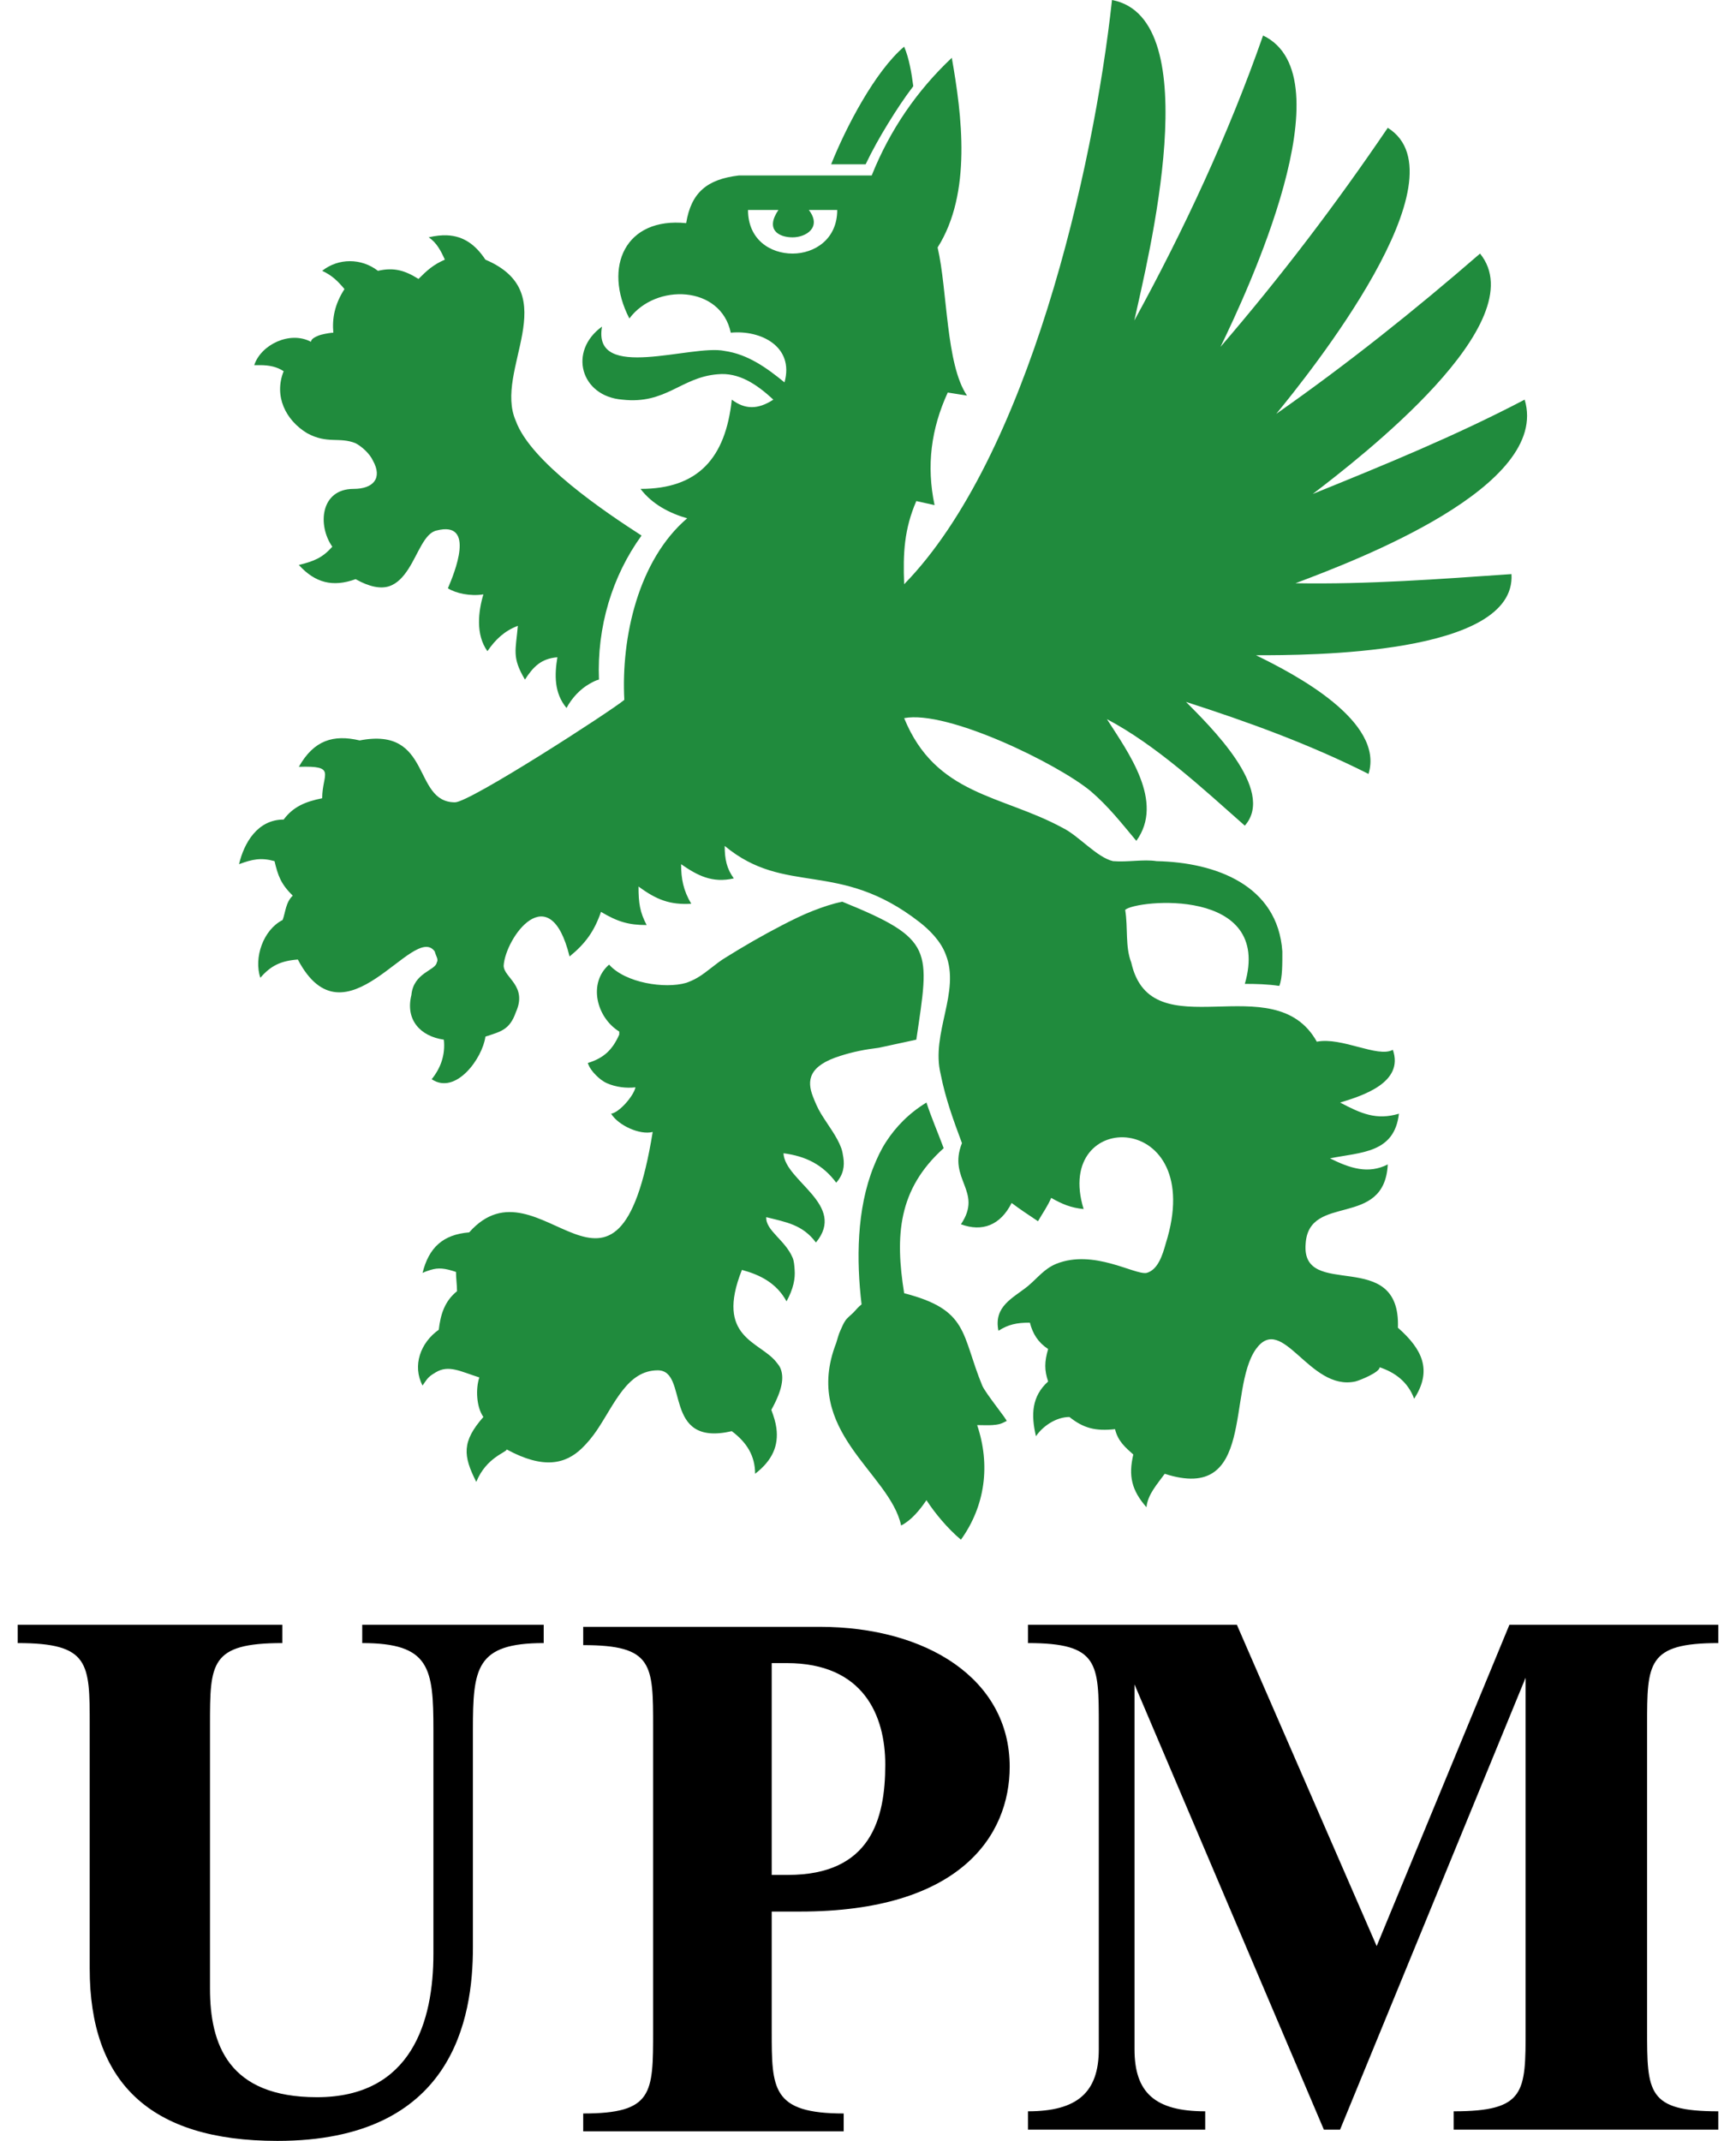
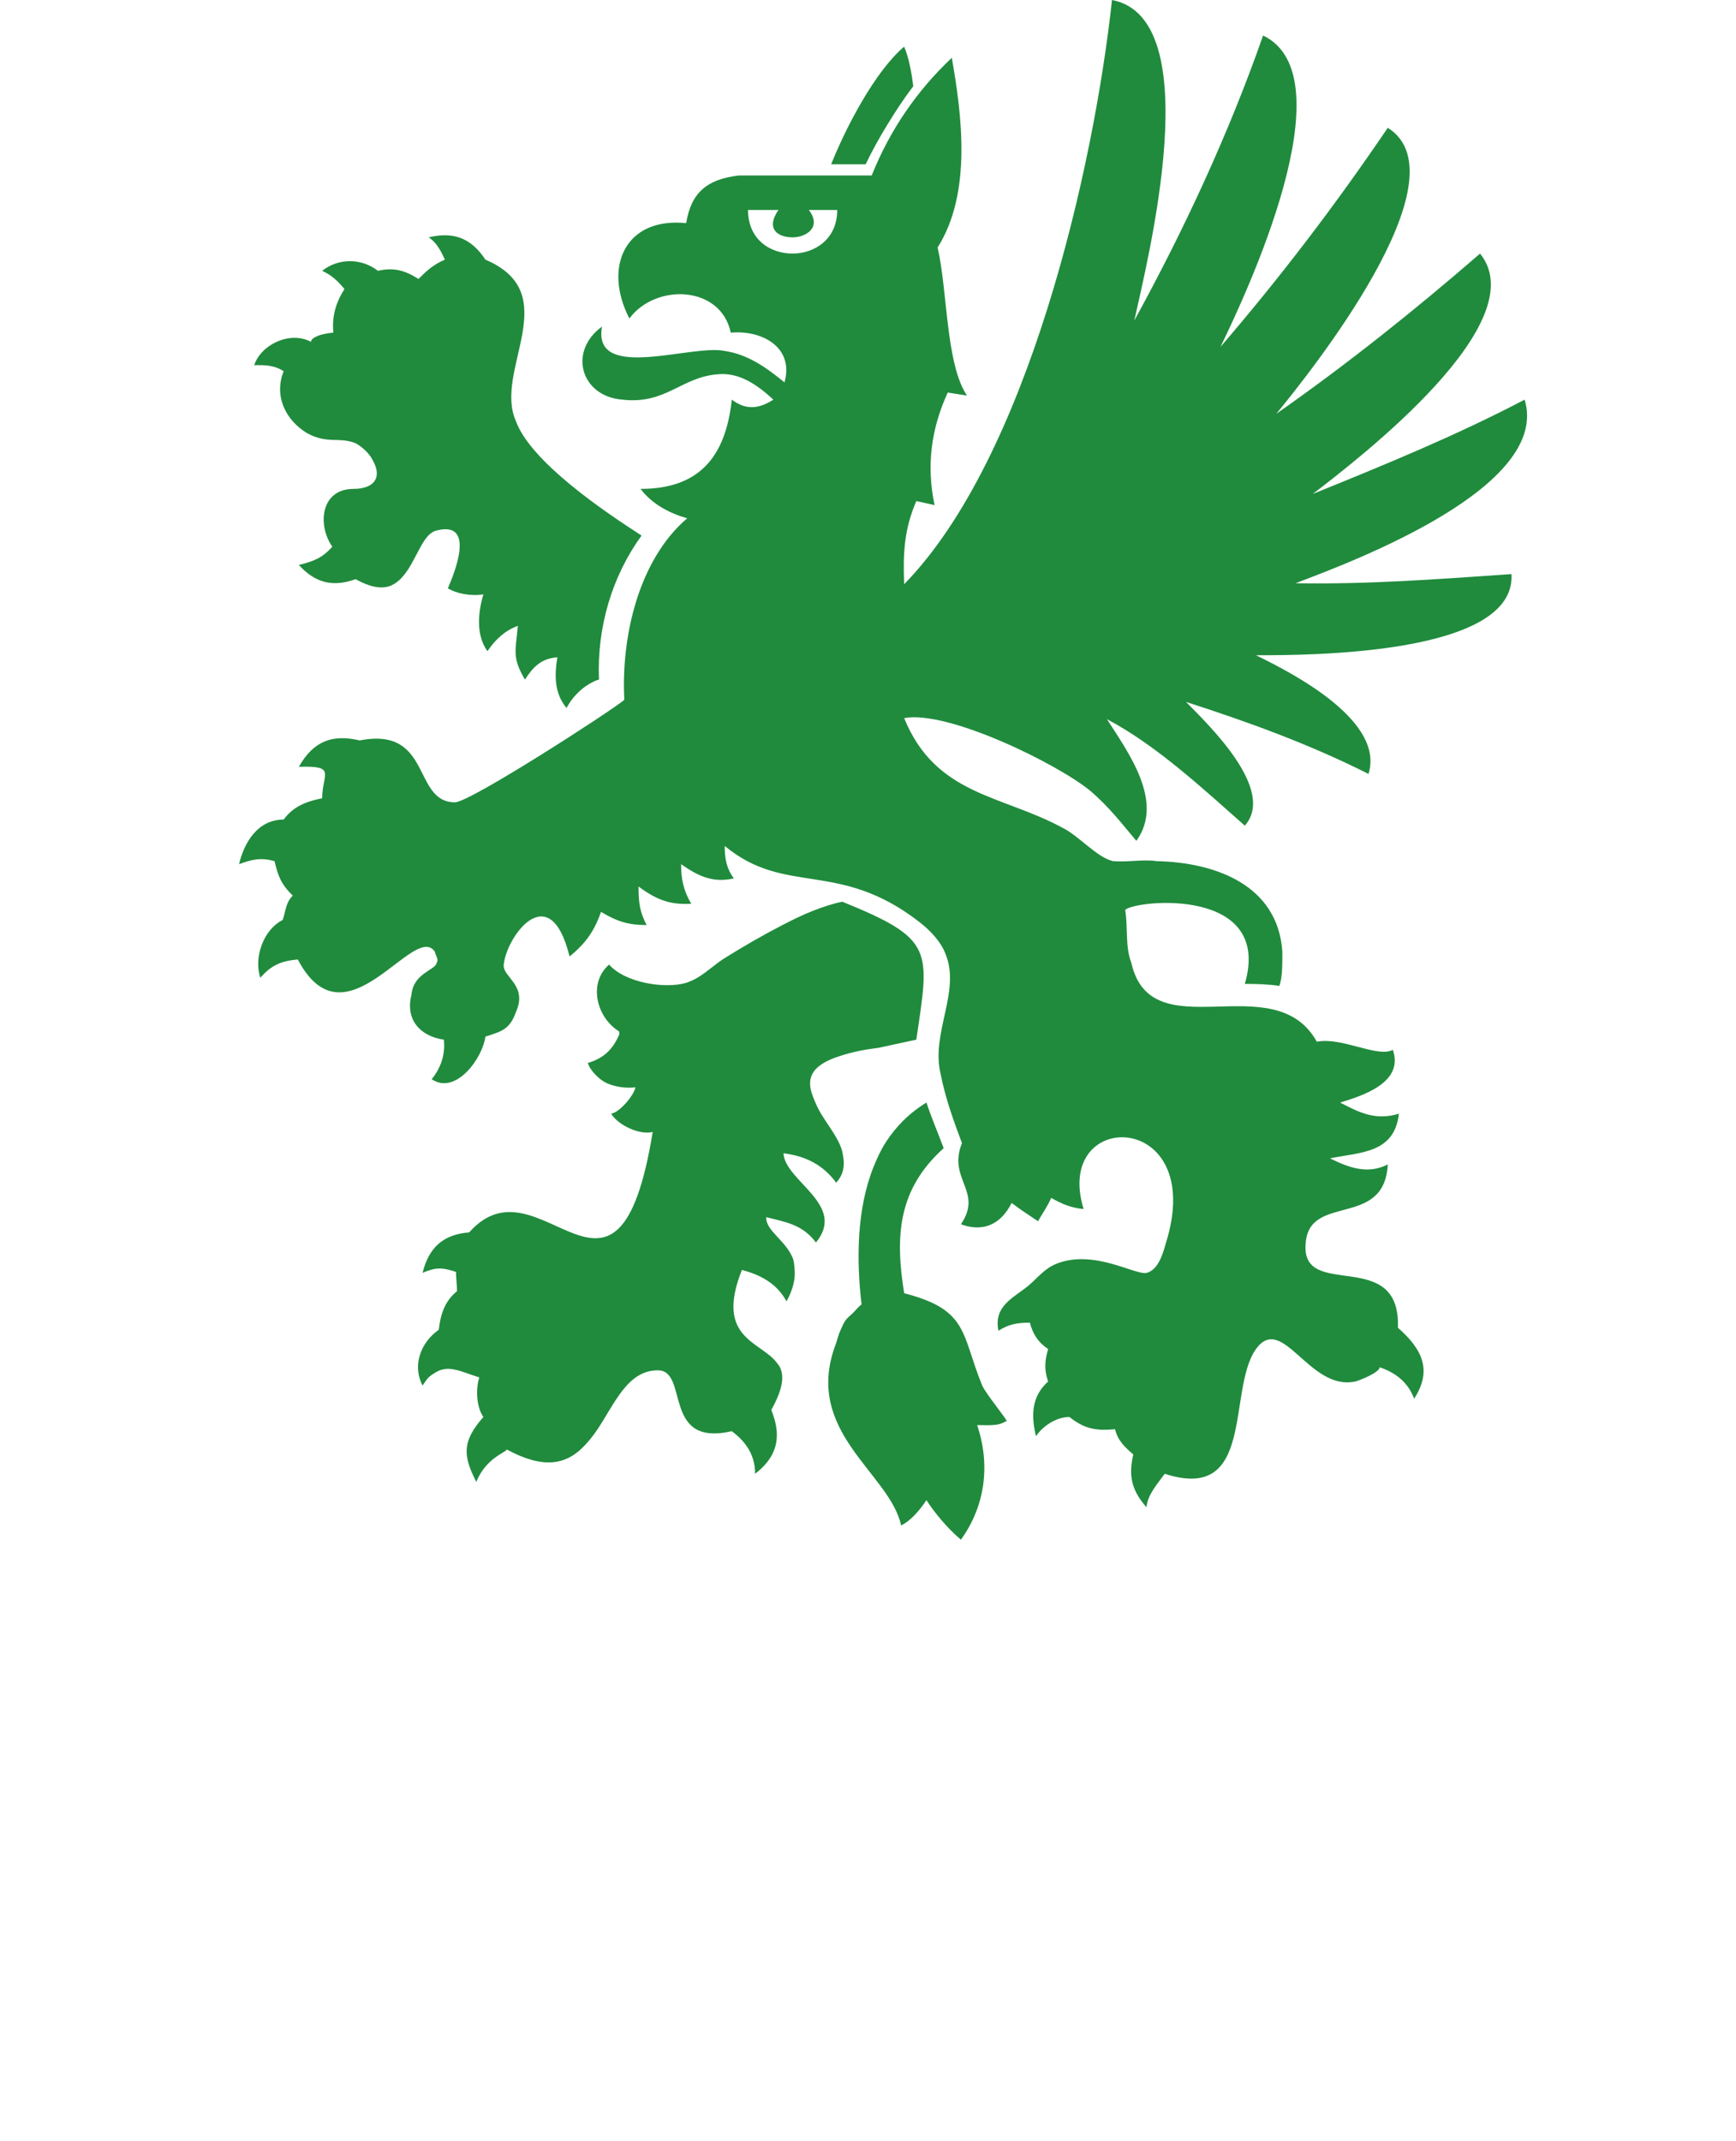
<svg xmlns="http://www.w3.org/2000/svg" height="2500" viewBox="35.433 35.401 637.795 802.624" width="2028">
  <path d="m445.842 35.401c-6.875 63.504-31.623 171.574-77.954 219.03-.471-11.711.046-20.731 4.563-31.18l6.845 1.52c-3.118-14.83-1.293-28.626 4.944-42.209l7.225 1.141c-7.97-11.712-7.286-39.456-11.028-55.518 12.944-20.458 9.08-49.738 5.324-71.11-12.944 12.17-23.166 26.923-30.041 44.111h-49.814c-11.864 1.4-17.903 6.328-19.774 17.873-22.8-2.343-31.288 16.397-21.295 35.744 9.826-13.263 34.285-12.488 38.027 5.324 11.088-1.095 23.895 5.065 20.153 18.633-6.875-5.628-13.841-10.541-22.435-11.788-12.32-2.647-49.754 11.788-46.012-9.127-12.776 9.203-8.016 26.132 7.605 27.38 16.382 1.87 22.01-8.412 35.745-9.507 7.97-.791 14.663 3.726 20.915 9.506-5.78 3.757-10.602 3.757-15.591 0-2.343 21.995-12.701 33.463-34.224 33.463 4.366 5.78 10.937 9.142 17.492 11.028-18.268 15.606-24.823 44.49-23.576 68.067-4.989 4.198-57.891 38.406-63.504 38.406-16.077 0-8.442-28.504-35.744-23.196-9.842-2.327-17.188-.106-22.816 9.887 14.359-.471 8.746 2.586 8.746 11.788-6.252 1.248-10.86 3.149-14.45 7.986-9.826 0-14.86 8.776-16.732 16.731 4.99-1.87 8.32-2.54 13.31-1.14 1.262 5.308 2.327 8.563 6.844 12.928-2.662 2.51-2.707 6.16-3.802 9.127-7.332 3.741-10.86 14.176-8.366 21.675 3.91-4.533 7.681-6.374 14.07-6.845 17.78 33.858 43.365-14.13 51.335-3.042.472 1.856 1.521 2.935.76 4.183-.471 2.981-8.73 3.757-9.506 12.168-2.342 9.37 3.422 15.484 12.168 16.732.609 5.628-1.14 10.601-4.563 14.83 9.035 6.069 19.074-7.864 20.154-15.971 5.628-1.886 9.066-2.419 11.408-9.126 4.517-9.963-4.563-12.96-4.563-17.493.623-10.297 17.218-33.843 24.717-3.422 6.084-4.974 9.293-9.552 11.788-16.731 6.251 3.741 10.404 4.943 17.112 4.943-2.495-4.837-3.042-8.062-3.042-14.45 6.723 4.974 11.803 6.936 19.773 6.464-2.966-4.989-3.802-9.37-3.802-14.83 6.084 4.213 11.65 7.195 19.773 5.324-2.646-3.59-3.422-7.18-3.422-12.168 22.861 18.952 42.726 4.989 73.01 28.52 3.788 2.935 8.031 7.163 9.887 12.168 5.628 14.039-5.658 29.569-1.901 44.87 1.856 9.37 4.852 17.417 7.985 25.858-5.475 13.735 8.047 17.933-.38 30.421 7.955 2.951 14.785.426 19.013-7.985 3.103 2.342 6.16 4.35 9.887 6.845 1.901-3.27 3.696-5.78 4.943-8.747 4.214 2.358 7.332 3.697 12.169 4.183-11.697-38.087 46.742-37.463 30.801 12.93-1.247 4.532-3.027 9.932-7.225 11.027-4.533.76-19.804-9.035-33.843-3.422-4.533 1.87-6.921 5.247-10.648 8.365-5.612 4.533-12.898 7.5-11.027 16.732 3.741-2.373 6.799-3.042 11.788-3.042 1.08 4.198 3.072 7.392 6.845 9.887-1.415 4.821-1.415 7.955 0 12.168-6.237 5.613-6.434 12.564-4.564 20.534 2.495-3.757 7.56-7.225 12.55-7.225 5.308 4.229 9.764 5.354 17.11 4.563 1.08 4.533 3.88 6.845 6.846 9.507-1.856 7.955-.685 13.37 4.943 19.773.456-4.852 4.168-8.806 6.845-12.548 34.178 11.073 23.272-31.334 34.223-46.772 9.963-13.735 19.941 15.91 37.266 12.168 1.856-.471 9.126-3.453 9.126-5.324 5.613 1.871 10.587 5.385 12.93 11.788 6.874-10.617 3.133-18.51-6.085-26.618 1.095-30.756-36.475-9.872-34.604-31.562 1.247-19.028 29.554-5.475 30.801-29.66-7.331 3.727-14.206 1.445-21.675-2.282 11.712-2.342 24.14-1.901 25.858-16.731-8.411 2.494-14.085.03-22.055-4.183 8.73-2.647 24.002-7.59 19.774-19.774-5.613 3.133-19.18-4.913-28.52-3.042-16.077-28.885-62.09 3.742-69.588-29.66-2.342-6.084-1.171-12.914-2.282-19.774 4.214-3.757 55.488-8.746 44.871 27.76 4.244 0 8.7.12 12.93.76 1.231-2.982 1.14-8.731 1.14-12.93-1.719-24.823-25.006-33.386-47.152-33.843-4.974-.775-10.724.457-16.352 0-6.084-1.399-12.913-9.597-19.013-12.548-22.785-12.351-47.472-12.047-59.32-41.068 16.214-3.119 57.48 17.066 69.968 27.378 6.707 5.765 11.499 11.925 17.111 18.633 10.633-14.663-3.042-33.143-11.027-45.631 18.587 9.841 35.805 25.888 51.715 39.927 11.864-13.415-13.613-37.798-22.055-46.392 23.257 7.5 46.134 15.758 68.447 26.999 6.084-19.667-27.394-37.311-42.209-44.49 19.333 0 97.697.014 95.826-30.422-27.318 1.887-53.693 3.894-80.996 3.423 22.77-8.58 95.78-36.201 85.94-68.828-25.904 13.568-52.492 24.428-79.475 35.365 17.766-13.598 83.658-64.356 62.743-90.123-24.656 21.386-49.89 41.495-76.432 60.082 12.183-14.83 71.489-88.677 41.828-107.234-19.819 29.174-39.958 55.594-62.743 82.137 9.841-20.306 47.974-101.44 15.971-116.74-12.929 36.991-29.721 72.979-48.293 106.853 4.989-22.786 27.85-113.303-8.366-120.163zm-77.954 17.492c-10.92 9.218-21.918 30.39-27.379 44.11h12.93c2.502-5.224 5.38-10.354 8.365-15.21s6.153-9.697 9.507-14.07c-.624-4.837-1.552-10.465-3.423-14.83zm-58.56 61.222h11.408c-5.004 7.332.015 10.267 5.324 10.267 4.989 0 11.088-3.711 6.084-10.267h10.647c0 11.089-8.624 16.351-16.731 16.351-8.427 0-16.732-5.262-16.732-16.35zm-112.938 9.507c-2.1-.08-4.388.175-6.845.76 2.966 1.871 4.685 5.233 6.085 8.366-4.35 1.871-6.754 4.092-9.887 7.225-5.005-3.133-9.126-4.441-15.21-3.042-6.237-4.822-14.83-4.822-20.915 0 3.742 1.734 5.871 3.863 8.366 6.845-3.742 5.78-4.655 11.058-4.183 16.35-.624 0-2.689.271-4.563.761-.938.246-1.998.738-2.662 1.141-.664.404-1.141.936-1.141 1.521-7.955-4.228-18.8 1.095-21.295 8.746h2.282c3.118 0 6.267.578 8.746 2.282-3.742 9.37.79 18.359 8.746 23.196 7.636 4.213 12.168 1.308 18.253 3.803 2.342 1.247 5.202 3.802 6.464 6.464 3.742 6.708.106 10.647-7.225 10.647-12.488 0-13.598 13.705-7.985 21.675-3.742 4.213-6.921 5.446-12.55 6.845 6.085 6.708 12.717 8.427 21.296 5.324 5.228 2.958 9.463 3.673 12.548 2.661s5.342-3.558 7.225-6.464c3.767-5.812 6.039-13.515 10.648-14.45 14.815-3.757 6.525 16.214 4.182 21.675 2.951 1.87 8.32 3.057 13.31 2.282-1.871 6.22-2.997 15.073 1.52 21.294 2.967-4.365 6.42-7.62 11.408-9.506-.775 9.202-2.342 11.727 2.662 20.154 3.119-4.822 6.085-7.88 12.169-8.366-1.095 6.556-1.263 13.4 3.422 19.013 1.997-3.742 5.15-7.132 8.746-9.126 1.199-.665 2.171-1.206 3.422-1.521-.79-19.652 4.898-38.711 15.971-53.998-13.567-8.746-41.555-27.515-47.152-42.97-8.442-19.043 18.709-47.684-11.408-60.46-3.627-5.5-8.148-8.89-14.45-9.127zm148.302 249.832c-3.707.742-7.246 1.956-11.027 3.422-3.781 1.467-7.68 3.402-11.408 5.324-7.455 3.844-14.815 8.115-21.295 12.168-3.742 2.225-6.886 5.4-10.647 7.606-1.254.735-2.818 1.43-4.183 1.9-7.97 2.328-22.816.031-28.9-6.844-7.955 6.875-4.791 19.79 3.803 25.098v1.14c-2.495 5.613-5.689 8.792-11.788 10.648.581 1.794 1.788 3.316 3.042 4.563 1.253 1.247 2.523 2.31 4.183 3.042 3.32 1.464 7.293 1.916 10.647 1.52-.624 3.134-6.008 9.431-9.126 9.888 2.662 4.365 10.753 8.092 15.59 6.844-13.263 81.468-42.3 7.697-68.827 37.646-9.826.807-15.135 5.69-17.492 15.21 1.213-.585 2.054-.84 3.042-1.14 2.965-.9 5.297-.643 9.506.76 0 2.343.38 4.883.38 7.226-4.684 3.741-6.205 8.837-6.844 14.45-6.86 4.837-9.993 13.43-6.084 20.914.897-1.228 1.44-2.21 2.281-3.042.843-.832 1.85-1.41 2.662-1.901 4.876-2.952 9.324-.3 16.352 1.9-1.415 4.244-1.126 11.074 1.52 14.831-8.106 9.217-7.666 14.496-2.661 24.337 3.742-9.218 11.408-11.089 11.408-12.169 13.866 7.547 22.07 5.424 28.139-.38 2.023-1.934 4.032-4.362 5.704-6.844 6.689-9.931 11.43-22.436 22.816-22.436 11.864 0 1.399 28.9 27.759 22.816 5.628 4.213 8.746 9.248 8.746 15.97 6.548-5.041 8.845-10.586 7.985-17.111-.286-2.175-.97-4.384-1.901-6.845 4.172-7.529 4.837-12.165 3.422-15.59-.353-.857-.96-1.564-1.52-2.282-6.165-7.9-23.115-9.067-12.93-34.604 6.86 1.856 12.975 4.928 16.732 11.788 2.608-4.764 3.294-8.56 3.042-11.788-.126-1.614-.199-3.228-.76-4.563-2.808-6.676-10.182-10.239-9.887-15.21 7.514 1.886 13.643 2.813 18.633 9.506 11.711-14.176-11.697-23.013-12.169-33.463 8.427 1.095 14.785 4.32 19.774 11.028 2.695-2.984 3.182-6.233 2.662-9.507-.174-1.091-.36-2.316-.76-3.422-1.602-4.426-4.982-8.608-7.606-12.93-1.312-2.16-2.257-4.432-3.042-6.464-2.357-6.094-1.5-11.525 10.267-15.21 4.822-1.552 9.446-2.434 14.45-3.042l14.07-3.042c4.988-33.874 6.875-37.662-27.76-51.716zm31.562 75.292c-6.514 3.981-11.477 9.047-15.21 14.83-1.867 2.892-3.272 5.928-4.564 9.126-6.455 15.991-6.521 35.241-4.563 51.716-1.247.94-2.033 2.021-3.042 3.042s-2.241 1.89-3.042 3.042c-.8 1.152-1.28 2.47-1.901 3.803s-1.05 3-1.521 4.563c-12.944 33.235 20.138 48.628 24.337 68.447 3.757-1.886 6.996-5.765 9.506-9.506 3.118 4.836 7.925 10.617 12.929 14.83 9.202-12.807 11.073-28.155 6.084-42.97 2.107 0 3.93.12 5.704 0 .887-.06 1.778-.16 2.662-.38s1.726-.673 2.662-1.14c.639-.001-7.88-10.36-9.126-13.31-7.956-19.363-4.96-28.352-29.28-34.604-3.438-21.523-2.343-38.954 14.83-54.377-2.343-6.252-4.746-11.804-6.465-17.112z" fill="#208b3d" />
-   <path d="m164.646 651.392c25.447 0 26.694 9.37 26.694 32.61v83.948c0 25.127-8.122 53.693-43.684 53.693-33.25 0-40.11-19.835-40.11-40.719v-98.792c0-23.242 0-30.74 27.135-30.74v-6.86h-99.248v6.86c26.999 0 26.999 7.498 26.999 30.74v91.293c0 42.453 22.313 64.6 70.394 64.6 65.998 0 73.33-46.043 73.33-72.57v-81.452c0-23.242 1.095-32.611 26.542-32.611v-6.86h-68.052zm508.582 0v-6.86h-78.334l-49.784 120.467-52.43-120.467h-78.35v6.86c26.558 0 26.558 7.498 26.558 30.74v121.562c0 16.078-7.985 23.242-26.557 23.242v6.875h66.47v-6.875c-19.014 0-26.512-7.164-26.512-23.242v-136.803l71.017 166.92h6.07l69.587-169.43v131.83c0 23.56 0 30.725-26.983 30.725v6.875h99.248v-6.875c-26.694 0-26.694-7.164-26.694-30.725v-114.079c0-23.242 0-30.74 26.694-30.74m-337.079-6.094h-88.632v6.86c26.223 0 26.223 7.195 26.223 30.756v113.926c0 23.41 0 30.908-26.223 30.908v6.693h97.697v-6.693c-26.998 0-26.998-9.218-26.998-30.908v-44.795h10.601c60.143 0 78.654-28.565 78.654-54.301 0-32.779-31.045-52.446-71.322-52.446m-11.85 93.012h-6.083v-79.414h5.628c28.915 0 36.961 19.804 36.961 38.057 0 20.458-5.506 41.357-36.505 41.357" />
</svg>